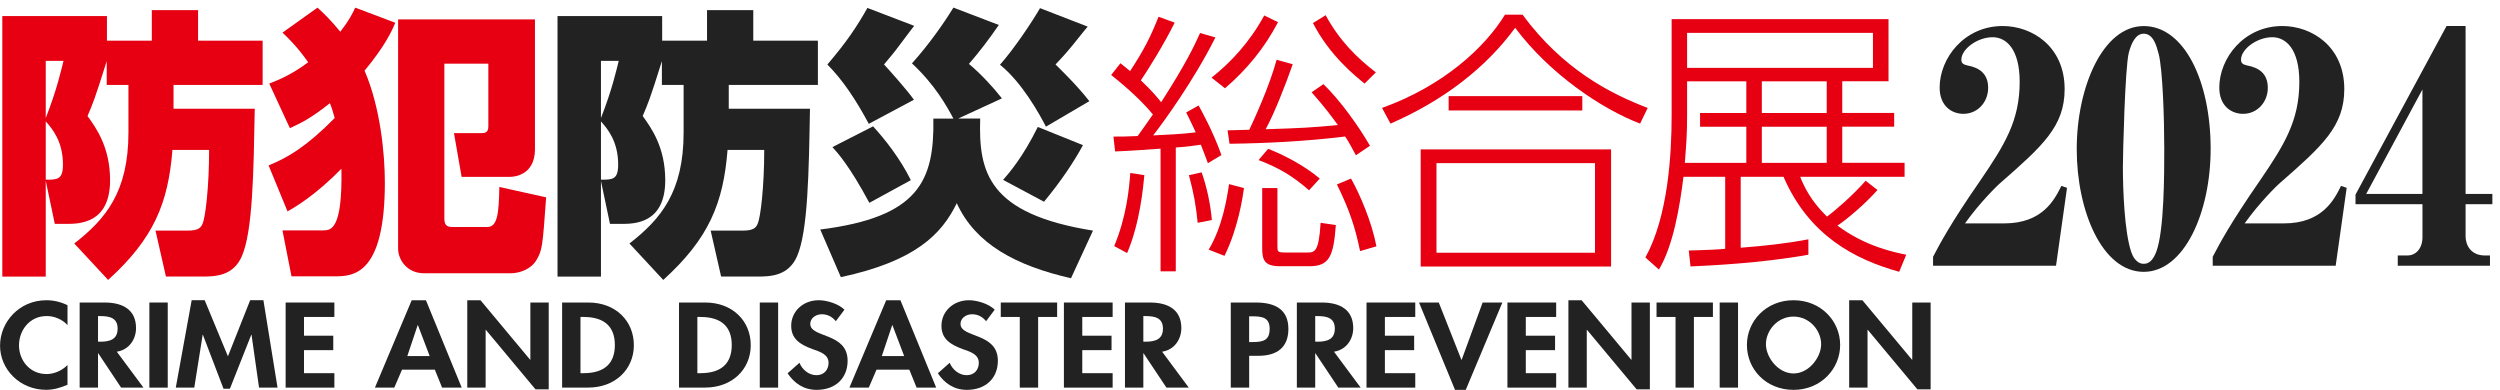
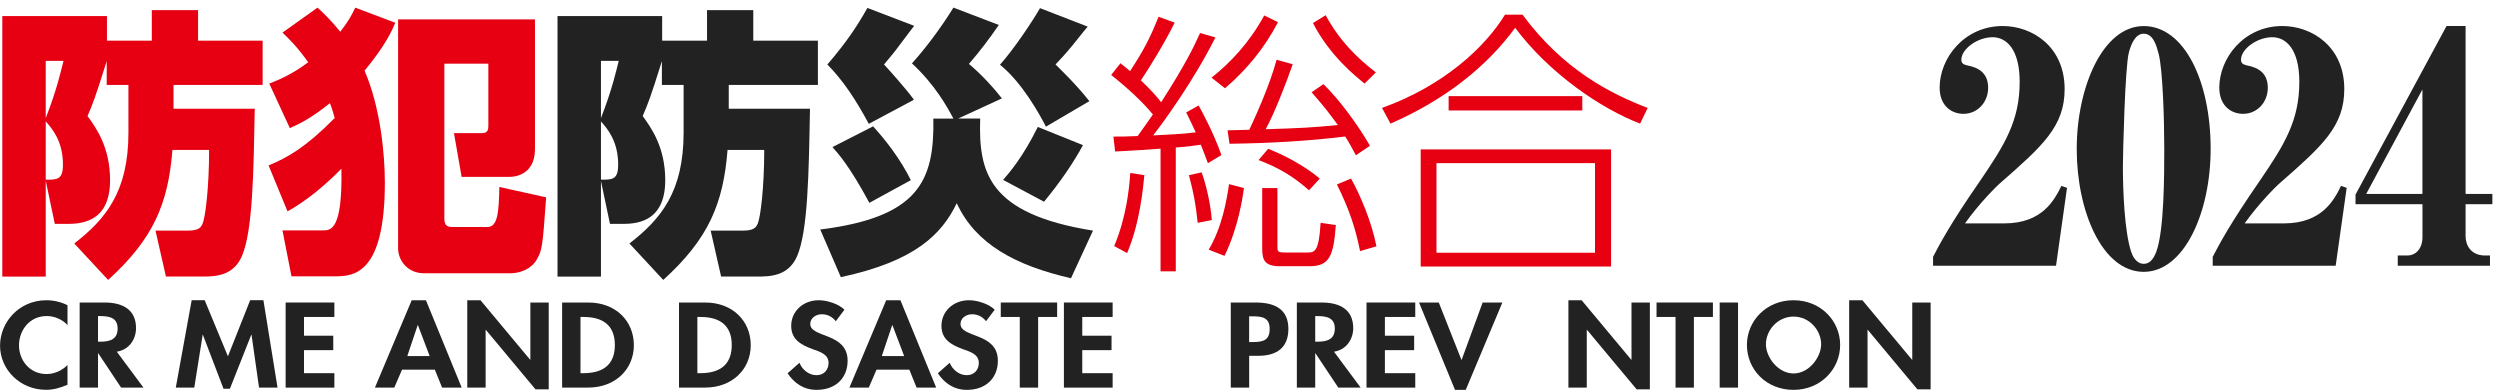
<svg xmlns="http://www.w3.org/2000/svg" width="327" height="51" viewBox="0 0 327 51" fill="none">
  <path d="M5.983 23.683V36.179H0.301V2.1H13.989V5.323H19.857V1.329H25.907V5.323H34.352V11.11H22.698V14.225H33.322C33.172 22.541 33.063 30.272 31.625 33.536C30.481 36.137 28.086 36.173 26.424 36.173H21.705L20.339 30.164H24.51C25.84 30.164 26.244 29.872 26.503 29.25C26.87 28.407 27.351 24.449 27.351 19.612H22.554C22 26.577 20.122 31.193 14.145 36.615L9.715 31.85C13.808 28.664 16.799 25.106 16.799 17.34V11.11H13.958V7.995C12.405 12.94 12.153 13.526 11.448 15.176C12.556 16.712 14.398 19.241 14.398 23.57C14.398 29.285 10.305 29.285 8.643 29.285H7.169L5.989 23.677L5.983 23.683ZM5.983 7.965V15.439C7.458 11.702 8.047 8.988 8.306 7.965H5.983ZM5.983 23.504C7.494 23.504 8.234 23.504 8.234 21.525C8.234 18.482 6.832 16.832 5.983 15.881V23.504Z" fill="#E60012" />
  <path d="M35.146 21.633C37.542 20.64 39.944 19.325 43.778 15.439C43.519 14.524 43.447 14.231 43.152 13.496C40.533 15.582 39.203 16.168 37.915 16.76L35.218 10.931C36.434 10.453 38.096 9.795 40.311 8.145C39.023 6.315 37.951 5.215 36.952 4.265L41.527 1C42.339 1.736 43.152 2.501 44.512 4.151C45.728 2.573 46.059 1.843 46.468 1L51.705 2.979C51.302 3.93 50.453 5.909 47.684 9.245C49.749 14.01 50.339 20.126 50.339 23.869C50.339 35.886 46.246 36.143 43.844 36.143H38.126L36.946 30.134H42.225C43.26 30.134 44.807 30.134 44.657 22.075C41.226 25.555 38.716 27.02 37.608 27.647L35.134 21.639L35.146 21.633ZM69.974 2.537V19.504C69.974 23.133 66.91 23.133 66.687 23.133H60.379L59.38 17.418H62.811C63.437 17.418 63.876 17.382 63.876 16.503V8.33H58.122V28.556C58.122 29.291 58.308 29.692 59.157 29.692H63.732C65.098 29.692 65.242 27.863 65.315 24.455L71.436 25.812C70.961 32.406 70.919 32.699 70.184 33.985C69.522 35.157 68.041 35.743 66.789 35.743H55.467C53.216 35.743 52.072 33.949 52.072 32.52V2.537H69.974Z" fill="#E60012" />
  <path d="M78.605 36.179H72.923V2.1H86.611V5.323H92.48V1.329H98.529V5.323H106.98V11.11H95.321V14.225H105.945C105.794 22.541 105.686 30.272 104.247 33.536C103.104 36.137 100.702 36.173 99.047 36.173H94.321L92.955 30.164H97.12C98.451 30.164 98.854 29.872 99.113 29.25C99.48 28.407 99.962 24.449 99.962 19.612H95.164C94.61 26.577 92.732 31.193 86.755 36.615L82.331 31.85C86.43 28.664 89.416 25.106 89.416 17.34V11.11H86.575V7.995C85.028 12.94 84.769 13.526 84.065 15.176C85.172 16.712 87.014 19.241 87.014 23.57C87.014 29.285 82.921 29.285 81.26 29.285H79.785L78.605 23.677V36.179ZM78.605 7.965V15.439C80.08 11.702 80.67 8.988 80.929 7.965H78.605ZM78.605 23.504C80.116 23.504 80.856 23.504 80.856 21.525C80.856 18.482 79.454 16.832 78.605 15.881V23.504Z" fill="#222222" />
  <path d="M124.707 15.511C123.822 13.861 122.311 11.11 119.283 8.288C121.571 5.759 123.635 2.758 124.707 0.994L130.648 3.266C129.354 5.138 128.138 6.746 126.735 8.36C128.282 9.645 129.943 11.439 131.051 12.868L125.333 15.505H128.21C127.987 22.506 129.209 27.964 142.963 30.164L140.086 36.394C132.893 34.744 127.614 31.958 125.146 26.577C123.154 30.679 119.687 34.164 109.984 36.251L107.287 30.021C120.162 28.407 122.227 23.683 122.082 15.511H124.707ZM113.643 16.204C111.946 13.053 110.285 10.524 108.22 8.438C110.694 5.544 112.054 3.529 113.457 1.036L119.578 3.38C119.283 3.744 119.097 4.002 117.55 6.052C117.032 6.788 116.075 7.882 115.63 8.432C116.183 9.018 118.615 11.732 119.542 13.047L113.637 16.198L113.643 16.204ZM113.715 26.535C111.061 21.591 109.508 19.941 108.882 19.241L114.197 16.527C115.75 18.213 117.742 20.742 119.139 23.564L113.715 26.529V26.535ZM136.811 16.569C135.963 14.919 133.675 10.775 130.798 8.468C132.682 6.345 135.042 2.788 136.035 1.066L142.271 3.481C141.94 3.846 141.795 4.067 140.278 5.939C139.285 7.146 138.689 7.768 138.063 8.432C138.581 8.946 140.868 11.146 142.488 13.233L136.805 16.569H136.811ZM131.207 23.528C132.092 22.506 133.754 20.599 135.746 16.605L141.651 18.984C140.507 21.113 138.774 23.713 136.559 26.386L131.207 23.528Z" fill="#222222" />
  <path d="M158.98 4.886C156.175 10.494 152.154 16.025 150.83 17.711C152.455 17.639 154.815 17.525 156.404 17.31C155.736 15.881 155.519 15.439 155.152 14.709L156.777 13.795C157.18 14.53 158.655 17.167 159.763 20.282L157.993 21.346C157.548 20.174 157.403 19.732 157.072 18.93C156.26 19.038 155.339 19.188 153.792 19.295V35.491H151.799V19.445C150.469 19.552 147.08 19.773 145.858 19.809L145.636 17.866C146.629 17.866 147.369 17.866 148.808 17.794C149.47 16.88 150.319 15.666 150.8 14.973C149.512 13.394 147.556 11.565 145.341 9.807L146.557 8.27C147.219 8.785 147.441 9.006 147.815 9.299C149.584 6.584 150.397 5.048 151.54 2.19L153.647 2.961C152.353 5.598 150.252 9.006 149.223 10.512C150.626 11.834 151.402 12.748 151.878 13.37C155.128 8.312 156.193 6.04 156.97 4.318L158.998 4.904L158.98 4.886ZM145.738 32.185C147.321 28.413 147.694 24.748 147.839 22.619L149.681 22.912C149.53 24.449 149.127 29.106 147.429 33.1L145.732 32.185H145.738ZM156.657 29.142C156.398 26.685 156.175 25.441 155.513 22.912L157.174 22.547C157.837 24.383 158.354 26.798 158.505 28.777L156.663 29.142H156.657ZM158.095 32.657C159.865 29.728 160.497 25.955 160.756 24.084L162.712 24.598C162.562 25.698 161.972 29.8 160.166 33.465L158.101 32.657H158.095ZM158.463 10.16C160.973 8.181 163.441 5.544 165.361 2.023L167.166 2.901C165.361 6.345 163.073 9.095 160.232 11.547L158.463 10.154V10.16ZM169.087 8.402C168.238 10.859 166.685 14.853 165.547 16.904C170.122 16.76 171.669 16.682 174.991 16.354C173.992 14.996 173.481 14.267 171.56 12.067L173.107 11.003C175.323 13.167 177.718 16.503 179.193 19.068L177.351 20.311C176.797 19.283 176.502 18.697 175.949 17.854C170.928 18.476 165.878 18.733 160.822 18.805L160.563 17.047C160.858 17.047 163.037 16.975 163.404 16.975C163.994 15.732 166.023 11.367 166.98 7.816L169.087 8.402ZM171.223 24.891C169.05 22.984 167.275 21.962 164.62 20.933L165.872 19.468C167.714 20.162 170.597 21.633 172.626 23.355L171.223 24.891ZM167.088 32.185C167.088 32.921 167.088 33.028 168.16 33.028H170.965C171.922 33.028 172.512 33.028 172.734 29.142L174.727 29.435C174.432 33.501 173.878 34.822 171.296 34.822H167.383C165.319 34.822 165.096 33.907 165.096 32.442V24.598H167.088V32.185ZM173.396 1.993C175.238 5.365 177.489 7.565 179.963 9.466L178.489 10.931C177.309 9.98 173.914 7.266 171.735 3.015L173.396 1.987V1.993ZM177.899 32.849C177.273 29.77 176.496 27.426 174.871 24.126L176.713 23.355C177.857 25.369 179.446 29.07 180.036 32.221L177.899 32.843V32.849Z" fill="#E60012" />
  <path d="M180.77 14.117C188.92 11.188 194.307 6.094 196.853 1.915H199.141C204.45 9.095 210.613 12.246 215.519 14.117L214.526 16.168C209.434 14.225 202.644 9.61 198.184 3.637C194.379 8.838 188.848 13.131 181.877 16.168L180.77 14.117ZM210.728 19.54V34.858H185.826V19.54H210.728ZM208.627 21.334H187.891V33.058H208.627V21.334ZM206.966 14.446H189.48V12.575H206.966V14.446Z" fill="#E60012" />
-   <path d="M245.573 24.855C243.912 26.727 241.516 28.741 240.336 29.507C244.026 32.257 247.752 32.986 249.335 33.315L248.414 35.551C242.624 33.937 236.611 30.822 233.288 23.128H227.684V32.4C230.633 32.179 233.697 31.85 236.538 31.3V33.315C230.302 34.451 223.332 34.744 221.117 34.852L220.894 32.765C223.808 32.693 224.843 32.616 225.656 32.544V23.128H220.196C219.715 27.049 218.866 32.108 216.988 35.258L215.218 33.68C218.168 28.329 218.649 20.27 218.649 15.14V2.501H247.018V10.632H240.968V14.775H247.758V16.569H240.968V21.298H249.119V23.128H235.467C235.906 24.263 236.833 26.278 238.97 28.329C240.078 27.522 242.437 25.471 244.026 23.642L245.573 24.849V24.855ZM228.418 10.638H220.672V15.11C220.672 17.782 220.557 18.847 220.377 21.304H228.418V16.575H222.369V14.781H228.418V10.638ZM244.983 4.3H220.672V8.88H244.983V4.3ZM238.934 10.638H230.447V14.781H238.934V10.638ZM238.934 16.575H230.447V21.304H238.934V16.575Z" fill="#E60012" />
  <path d="M252.844 34.762V33.59C253.741 31.874 255.102 29.274 258.996 23.654C262.228 18.918 264.173 15.774 264.173 10.698C264.173 6.423 262.421 4.868 260.633 4.868C258.647 4.868 256.546 6.417 256.546 7.804C256.546 8.223 256.739 8.432 257.323 8.557C258.918 8.85 260.05 9.645 260.05 11.493C260.05 13.34 258.689 14.889 256.817 14.889C255.3 14.889 253.705 13.884 253.705 11.451C253.705 7.637 256.895 3.404 261.958 3.404C265.774 3.404 270.054 6.046 270.054 11.66C270.054 16.521 267.176 19.08 261.729 23.857C261.259 24.233 258.888 26.583 257.022 29.22H262.156C267.176 29.22 268.735 26.117 269.626 24.317L270.367 24.568L268.928 34.756H252.857L252.844 34.762Z" fill="#222222" />
  <path d="M280.395 35.557C274.983 35.557 271.637 27.635 271.637 19.504C271.637 11.373 275.062 3.41 280.395 3.41C285.728 3.41 289.153 10.662 289.153 19.462C289.153 27.803 285.692 35.557 280.395 35.557ZM282.339 7.009C282.068 5.963 281.641 4.408 280.395 4.408C279.305 4.408 278.757 5.747 278.45 6.883C277.945 8.856 277.674 20.299 277.674 21.806C277.674 24.742 277.866 30.272 278.763 32.956C278.92 33.417 279.383 34.505 280.401 34.505C281.099 34.505 281.604 34.045 282.032 32.956C283.085 30.188 283.085 22.727 283.085 19.456C283.085 15.642 282.893 9.143 282.345 7.009H282.339Z" fill="#222222" />
  <path d="M289.423 34.762V33.59C290.32 31.874 291.681 29.274 295.575 23.654C298.807 18.918 300.752 15.774 300.752 10.698C300.752 6.423 299 4.868 297.212 4.868C295.226 4.868 293.125 6.417 293.125 7.804C293.125 8.223 293.318 8.432 293.902 8.557C295.497 8.85 296.629 9.645 296.629 11.493C296.629 13.34 295.268 14.889 293.396 14.889C291.879 14.889 290.284 13.884 290.284 11.451C290.284 7.637 293.474 3.404 298.537 3.404C302.353 3.404 306.633 6.046 306.633 11.66C306.633 16.521 303.755 19.08 298.308 23.857C297.838 24.233 295.467 26.583 293.601 29.22H298.735C303.755 29.22 305.314 26.117 306.205 24.317L306.946 24.568L305.507 34.756H289.436L289.423 34.762Z" fill="#222222" />
  <path d="M322.499 26.709V30.9C322.499 32.072 323.198 33.417 325.027 33.417H325.689V34.756H313.627V33.417H314.873C316.041 33.417 316.859 32.454 316.859 31.025V26.709H308.101V25.453L320.007 3.404H322.499V25.369H326.002V26.709H322.499ZM316.853 11.702L309.498 25.369H316.853V11.702Z" fill="#222222" />
  <path d="M8.83 42.522C8.162 41.787 7.145 41.339 6.115 41.339C3.81 41.339 2.486 43.258 2.486 45.177C2.486 47.096 3.858 48.926 6.097 48.926C7.127 48.926 8.156 48.441 8.83 47.742V50.325C7.933 50.707 7.03 50.988 6.037 50.988C2.57 50.988 0.006 48.286 0.006 45.219C0.006 42.152 2.474 39.27 6.085 39.27C7.048 39.27 7.999 39.509 8.83 39.922V42.522Z" fill="#222222" />
  <path d="M18.75 50.701H15.842L12.851 46.211H12.821V50.701H10.419V39.569H13.675C16.113 39.569 17.793 40.544 17.793 42.917C17.793 44.334 16.926 45.751 15.277 46.002L18.762 50.695L18.75 50.701ZM12.815 44.693H13.128C14.452 44.693 15.385 44.34 15.385 42.983C15.385 41.626 14.422 41.345 13.146 41.345H12.821V44.693H12.815Z" fill="#222222" />
-   <path d="M21.94 50.701H19.538V39.569H21.94V50.701Z" fill="#222222" />
  <path d="M32.865 43.79L30.072 50.845H29.235L26.539 43.79H26.509L25.413 50.695H22.993L25.07 39.27H26.773L29.813 46.606L32.72 39.27H34.454L36.302 50.695H33.882L32.901 43.79H32.865Z" fill="#222222" />
  <path d="M39.763 41.458V43.91H43.591V45.799H39.763V48.812H43.736V50.701H37.361V39.569H43.736V41.458H39.763Z" fill="#222222" />
  <path d="M52.584 48.352L51.573 50.701H49.039L53.848 39.276H55.714L60.391 50.701H57.827L56.876 48.352H52.584ZM54.63 42.534L53.276 46.576H56.202L54.667 42.534H54.63Z" fill="#222222" />
  <path d="M61.119 39.276H62.853L69.341 47.054H69.372V39.569H71.773V50.922H70.04L63.551 43.144H63.521V50.701H61.119V39.276Z" fill="#222222" />
  <path d="M73.525 39.569H76.956C80.519 39.569 82.909 41.972 82.909 45.147C82.909 48.322 80.459 50.695 76.944 50.695H73.525V39.563V39.569ZM75.927 48.812H76.318C79.279 48.812 80.423 47.335 80.423 45.135C80.423 42.714 79.051 41.458 76.318 41.458H75.927V48.812Z" fill="#222222" />
  <path d="M88.814 39.569H92.245C95.808 39.569 98.198 41.972 98.198 45.147C98.198 48.322 95.748 50.695 92.233 50.695H88.814V39.563V39.569ZM91.216 48.812H91.607C94.568 48.812 95.712 47.335 95.712 45.135C95.712 42.714 94.34 41.458 91.607 41.458H91.216V48.812Z" fill="#222222" />
-   <path d="M101.779 50.701H99.378V39.569H101.779V50.701Z" fill="#222222" />
+   <path d="M101.779 50.701H99.378V39.569V50.701Z" fill="#222222" />
  <path d="M109.333 42.02C108.876 41.458 108.286 41.105 107.486 41.105C106.685 41.105 105.981 41.638 105.981 42.361C105.981 44.238 110.868 43.455 110.868 47.186C110.868 49.416 109.333 50.994 106.811 50.994C105.114 50.994 103.868 50.109 103.019 48.824L104.572 47.449C104.897 48.304 105.764 49.075 106.793 49.075C107.823 49.075 108.376 48.322 108.376 47.467C108.376 46.313 107.197 45.99 106.234 45.649C104.65 45.057 103.489 44.334 103.489 42.606C103.489 40.759 105.012 39.27 107.088 39.27C108.184 39.27 109.707 39.754 110.453 40.508L109.327 42.014L109.333 42.02Z" fill="#222222" />
  <path d="M114.648 48.352L113.637 50.701H111.103L115.913 39.276H117.778L122.455 50.701H119.891L118.94 48.352H114.648ZM116.695 42.534L115.341 46.576H118.266L116.731 42.534H116.695Z" fill="#222222" />
  <path d="M128.986 42.02C128.529 41.458 127.939 41.105 127.138 41.105C126.338 41.105 125.634 41.638 125.634 42.361C125.634 44.238 130.521 43.455 130.521 47.186C130.521 49.416 128.986 50.994 126.464 50.994C124.767 50.994 123.521 50.109 122.672 48.824L124.225 47.449C124.55 48.304 125.417 49.075 126.446 49.075C127.475 49.075 128.029 48.322 128.029 47.467C128.029 46.313 126.849 45.99 125.886 45.649C124.303 45.057 123.142 44.334 123.142 42.606C123.142 40.759 124.664 39.27 126.741 39.27C127.837 39.27 129.36 39.754 130.106 40.508L128.98 42.014L128.986 42.02Z" fill="#222222" />
  <path d="M135.788 50.701H133.386V41.458H130.9V39.569H138.274V41.458H135.788V50.701Z" fill="#222222" />
  <path d="M141.561 41.458V43.91H145.389V45.799H141.561V48.812H145.533V50.701H139.159V39.569H145.533V41.458H141.561Z" fill="#222222" />
-   <path d="M155.477 50.701H152.57L149.578 46.211H149.548V50.701H147.146V39.569H150.403C152.841 39.569 154.52 40.544 154.52 42.917C154.52 44.334 153.653 45.751 152.004 46.002L155.489 50.695L155.477 50.701ZM149.542 44.693H149.855C151.179 44.693 152.112 44.34 152.112 42.983C152.112 41.626 151.149 41.345 149.873 41.345H149.548V44.693H149.542Z" fill="#222222" />
  <path d="M160.985 50.701V39.569H164.253C166.835 39.569 168.521 40.502 168.521 43.025C168.521 45.386 167.1 46.54 164.584 46.54H163.392V50.701H160.985ZM163.386 44.74H163.88C165.3 44.74 166.071 44.459 166.071 43.013C166.071 41.566 165.156 41.374 163.814 41.374H163.386V44.74Z" fill="#222222" />
  <path d="M177.959 50.701H175.052L172.06 46.211H172.03V50.701H169.628V39.569H172.885C175.323 39.569 177.002 40.544 177.002 42.917C177.002 44.334 176.135 45.751 174.486 46.002L177.971 50.695L177.959 50.701ZM172.024 44.693H172.337C173.661 44.693 174.594 44.34 174.594 42.983C174.594 41.626 173.631 41.345 172.355 41.345H172.03V44.693H172.024Z" fill="#222222" />
  <path d="M181.143 41.458V43.91H184.971V45.799H181.143V48.812H185.116V50.701H178.741V39.569H185.116V41.458H181.143Z" fill="#222222" />
  <path d="M191.153 47.066H191.183L193.928 39.569H196.51L191.719 50.994H190.316L185.609 39.569H188.192L191.153 47.066Z" fill="#222222" />
-   <path d="M199.574 41.458V43.91H203.402V45.799H199.574V48.812H203.547V50.701H197.172V39.569H203.547V41.458H199.574Z" fill="#222222" />
  <path d="M205.148 39.276H206.881L213.37 47.054H213.4V39.569H215.802V50.922H214.068L207.58 43.144H207.55V50.701H205.148V39.276Z" fill="#222222" />
  <path d="M221.562 50.701H219.161V41.458H216.675V39.569H224.048V41.458H221.562V50.701Z" fill="#222222" />
  <path d="M227.335 50.701H224.933V39.569H227.335V50.701Z" fill="#222222" />
  <path d="M228.497 45.117C228.497 42.002 231.001 39.27 234.594 39.27C238.188 39.27 240.692 42.002 240.692 45.117C240.692 48.232 238.188 50.994 234.594 50.994C231.001 50.994 228.497 48.31 228.497 45.117ZM230.983 45.028C230.983 46.708 232.554 48.848 234.594 48.848C236.635 48.848 238.206 46.708 238.206 45.028C238.206 43.228 236.701 41.41 234.594 41.41C232.487 41.41 230.983 43.228 230.983 45.028Z" fill="#222222" />
  <path d="M241.871 39.276H243.605L250.094 47.054H250.124V39.569H252.525V50.922H250.792L244.303 43.144H244.273V50.701H241.871V39.276Z" fill="#222222" />
</svg>